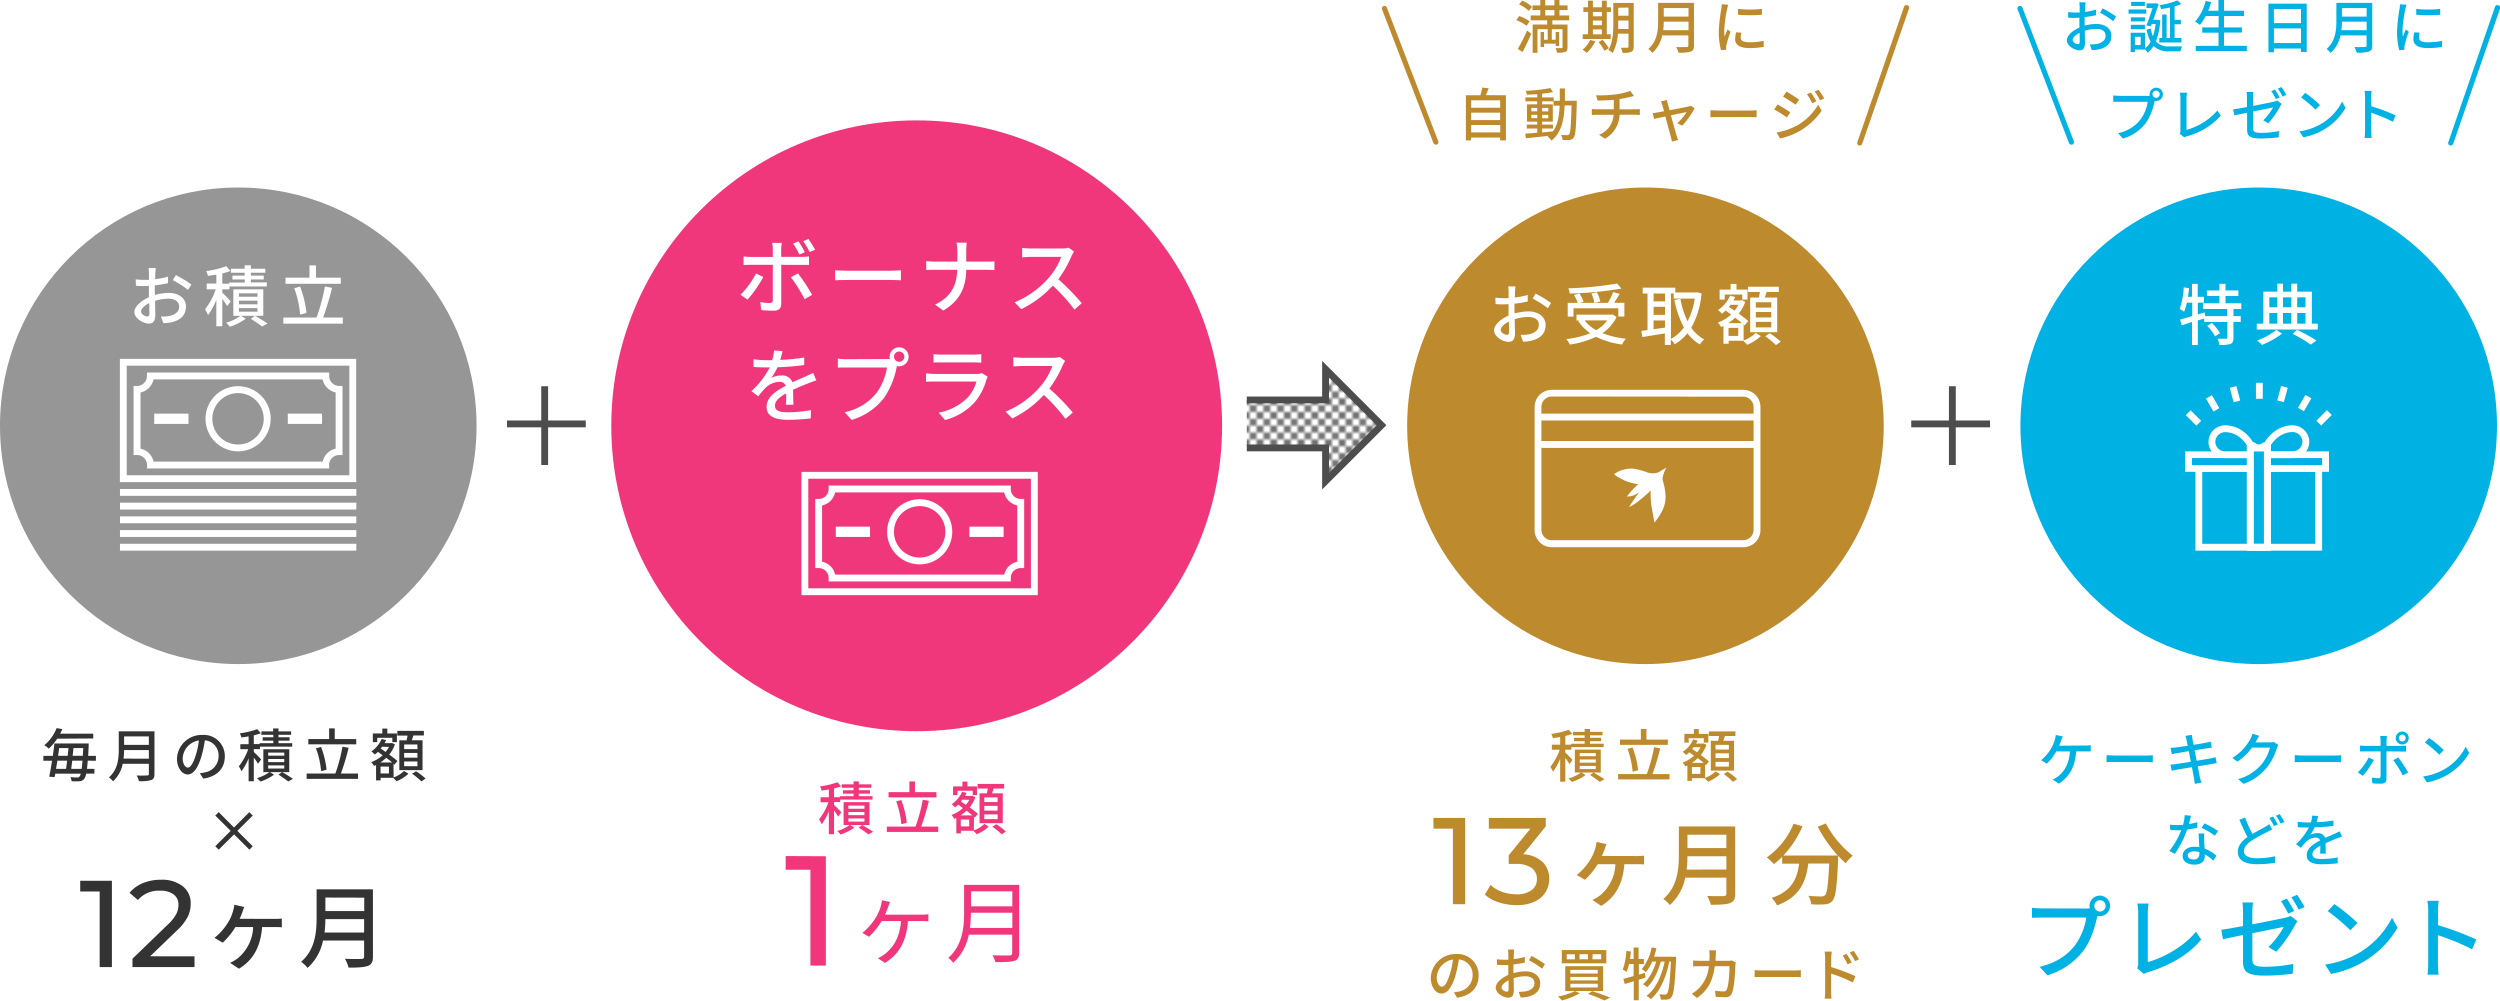
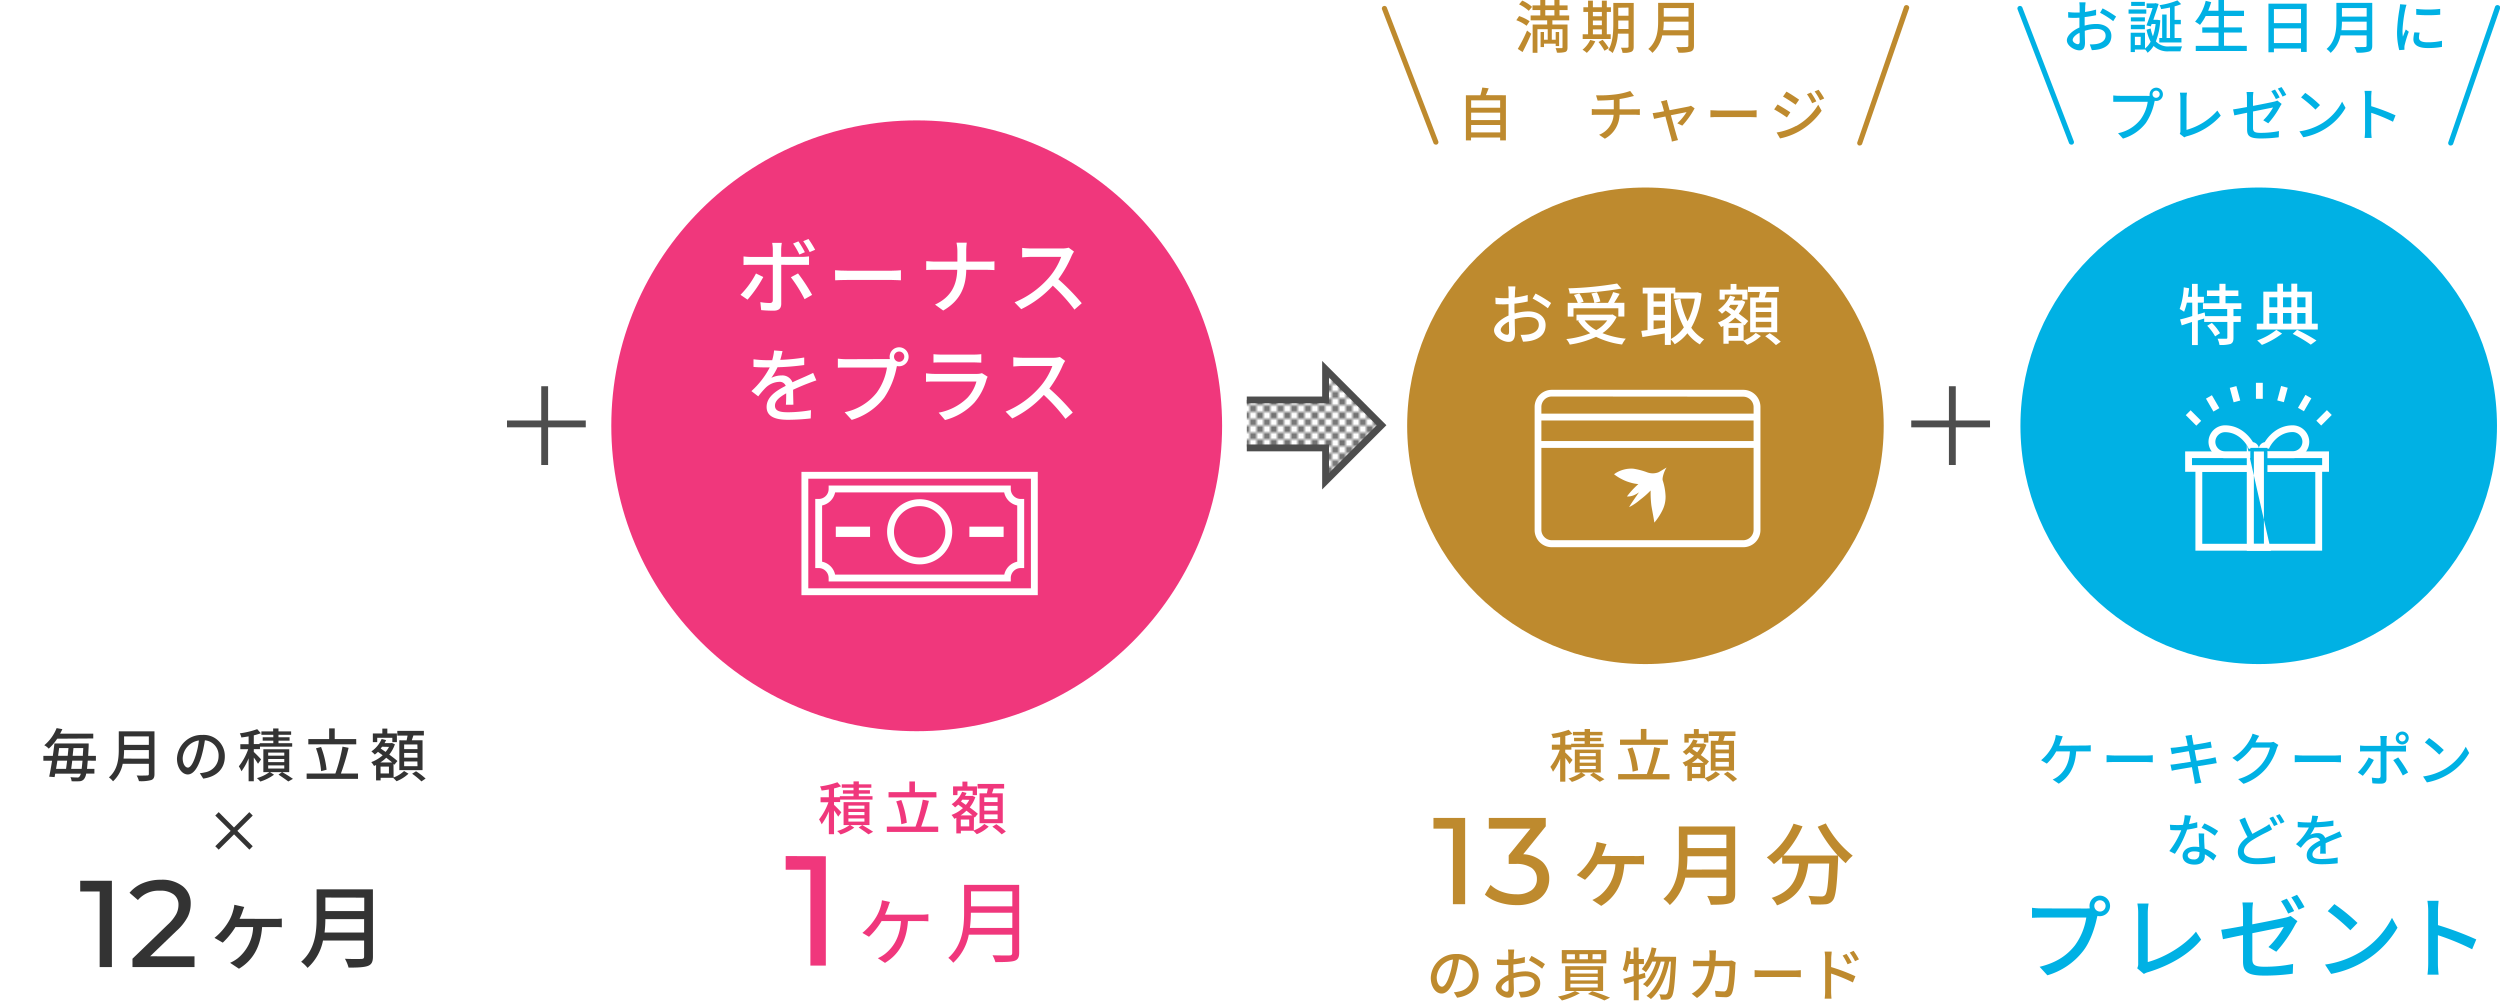
<svg xmlns="http://www.w3.org/2000/svg" viewBox="0 0 729.93 292.13">
  <defs>
    <style>.cls-1{fill:none;}.cls-2{fill:#fff;}.cls-3{fill:#4d4d4d;}.cls-4{fill:#00b1e4;}.cls-5{fill:#be8a2e;}.cls-6{fill:#969696;}.cls-7{fill:#f0377c;}.cls-8{fill:url(#新規パターンスウォッチ_3);}.cls-9{fill:#333;}</style>
    <pattern id="新規パターンスウォッチ_3" data-name="新規パターンスウォッチ 3" width="4" height="4" patternTransform="translate(-0.12 1.29)" patternUnits="userSpaceOnUse" viewBox="0 0 4 4">
      <rect class="cls-1" width="4" height="4" />
      <rect class="cls-2" width="4" height="4" />
      <rect class="cls-1" width="4" height="4" />
      <path class="cls-3" d="M1,0H0V1A1,1,0,0,0,1,0Z" />
      <path class="cls-3" d="M4,1V0H3A1,1,0,0,0,4,1Z" />
      <path class="cls-3" d="M0,3V4H1A1,1,0,0,0,0,3Z" />
      <path class="cls-3" d="M3,4H4V3A1,1,0,0,0,3,4Z" />
      <circle class="cls-3" cx="2" cy="2" r="1" />
    </pattern>
  </defs>
  <g id="レイヤー_2" data-name="レイヤー 2">
    <g id="パス">
      <circle class="cls-4" cx="659.48" cy="124.32" r="69.57" />
      <circle class="cls-5" cx="480.42" cy="124.32" r="69.57" />
-       <circle class="cls-6" cx="69.57" cy="124.32" r="69.57" />
      <circle class="cls-7" cx="267.65" cy="124.32" r="89.17" />
      <path class="cls-2" d="M45.29,86.12a15.11,15.11,0,0,1,4-.6c2.85,0,5,1.54,5,4,0,2.29-1.32,3.89-4.16,4.57a13.15,13.15,0,0,1-2.42.27L47,92.42a12.53,12.53,0,0,0,2.31-.14c1.61-.29,3-1.15,3-2.78,0-1.47-1.34-2.29-3.09-2.29a12.8,12.8,0,0,0-3.94.64c0,1.59.07,3.21.07,4,0,2-.75,2.63-1.88,2.63-1.67,0-4.23-1.52-4.23-3.38,0-1.63,2-3.32,4.23-4.32v-1.2c0-.68,0-1.4,0-2.12q-.7.06-1.26.06c-.86,0-1.77,0-2.53-.1l-.06-1.86a18.38,18.38,0,0,0,2.55.15l1.32,0c0-.88,0-1.58,0-1.93a12,12,0,0,0-.12-1.51h2.1c0,.37-.1,1-.12,1.47s0,1.09-.07,1.77a23,23,0,0,0,3.78-.74l0,1.91c-1.1.25-2.52.48-3.86.64,0,.78,0,1.53,0,2.21ZM43.62,91.5c0-.6,0-1.71-.06-3-1.4.68-2.37,1.65-2.37,2.43S42.32,92.4,43,92.4C43.38,92.4,43.62,92.14,43.62,91.5Zm7.73-11.18a35.08,35.08,0,0,1,4.54,2.75l-1,1.56a27.7,27.7,0,0,0-4.45-2.84Z" />
      <path class="cls-2" d="M66.33,89.37a23.05,23.05,0,0,0-1.42-2.1v8H63.16V87.56A20.2,20.2,0,0,1,60.75,92a9.87,9.87,0,0,0-.89-1.67A20.05,20.05,0,0,0,63,84.47H60.36V82.78h2.8v-2.6c-.84.15-1.67.27-2.45.37a5.79,5.79,0,0,0-.52-1.4,27.2,27.2,0,0,0,5.86-1.42l1.25,1.38a19.49,19.49,0,0,1-2.39.72v3h2v-.33h4.56V81.6H67.86V80.47h3.57v-.83h-4V78.47h4v-1h1.81v1h4.22v1.17H73.24v.83H77V81.6H73.24v.85H77.9v1.19H67v.83H64.91v1c.64.57,2.11,2.1,2.46,2.53ZM76.87,92.2H70.4l1.34.86a16.3,16.3,0,0,1-4.62,2.33A9.64,9.64,0,0,0,66,94.22a13.1,13.1,0,0,0,4.21-2H68.13V84.47h8.74Zm-1.69-6.56H69.76v1h5.42Zm0,2.15H69.76v1.07h5.42Zm0,2.18H69.76V91h5.42Zm-.74,2.23c1.29.74,2.78,1.65,3.68,2.26l-1.58.87c-.76-.58-2.12-1.51-3.3-2.25Z" />
      <path class="cls-2" d="M100.09,92.71v1.8H82.74v-1.8h9.69a57.78,57.78,0,0,0,2.45-9.07l2.06.39a79.8,79.8,0,0,1-2.6,8.68Zm-.59-9.85H83.36V81.07h7V77.48h1.89v3.59H99.5Zm-11.87,9a29.58,29.58,0,0,0-1.72-7.71l1.71-.47a30.3,30.3,0,0,1,1.86,7.7Z" />
      <path class="cls-2" d="M222.86,80.88a35.55,35.55,0,0,1-4.6,6.61l-2.06-1.41a25,25,0,0,0,4.53-6.23Zm5.24-3.56V88.71c0,1.29-.67,2-2.22,2a35.82,35.82,0,0,1-3.64-.17L222,88.21a16.48,16.48,0,0,0,2.73.26c.62,0,.89-.24.91-.88V77.32h-6.39c-.74,0-1.51,0-2.16.07V74.87a18,18,0,0,0,2.13.15h6.42V72.79a11.12,11.12,0,0,0-.19-1.87h2.82a13.2,13.2,0,0,0-.19,1.89V75h6a15.25,15.25,0,0,0,2.13-.15v2.49c-.69,0-1.51,0-2.1,0ZM233,79.83a50.46,50.46,0,0,1,4.11,6.27l-2.2,1.25a41.43,41.43,0,0,0-4-6.4Zm.4-5.51a23.93,23.93,0,0,0-1.84-3.21l1.56-.64A29.4,29.4,0,0,1,235,73.63Zm3-.72a23.78,23.78,0,0,0-1.89-3.18l1.53-.65A31.05,31.05,0,0,1,238,72.93Z" />
      <path class="cls-2" d="M243.81,78.9c.77.07,2.25.14,3.54.14h13c1.18,0,2.11-.1,2.69-.14v2.94c-.53,0-1.61-.1-2.66-.1h-13c-1.34,0-2.75.05-3.54.1Z" />
      <path class="cls-2" d="M288.05,76.38c.94,0,1.87,0,2.3-.09v2.56c-.43,0-1.48-.07-2.32-.07h-5.91c-.1,5-1.75,9-6.73,11.89L273,88.93c4.62-2.13,6.37-5.65,6.49-10.15H272.9c-1,0-1.87,0-2.47.07V76.26c.58,0,1.51.12,2.42.12h6.68V73.44a13,13,0,0,0-.26-2.59h3a17.83,17.83,0,0,0-.16,2.59v2.94Z" />
      <path class="cls-2" d="M313.58,73.46a8.2,8.2,0,0,0-.7,1.25A33.28,33.28,0,0,1,309,81.53a63.89,63.89,0,0,1,6.84,7l-2.13,1.87a51.5,51.5,0,0,0-6.32-7,30.58,30.58,0,0,1-9.22,6.87l-1.94-2a26.91,26.91,0,0,0,9.84-7A19.67,19.67,0,0,0,309.84,75h-8.79c-.93,0-2.22.12-2.61.14V72.38a23.47,23.47,0,0,0,2.61.17h8.89a7.06,7.06,0,0,0,2.08-.24Z" />
      <path class="cls-2" d="M229.46,118.17c.07-.82.09-2.16.09-3.33-2,1.13-3.28,2.2-3.28,3.59,0,1.63,1.53,1.94,3.93,1.94a40.23,40.23,0,0,0,6.58-.62l-.07,2.42a61.69,61.69,0,0,1-6.58.4c-3.55,0-6.3-.81-6.3-3.76s2.85-4.76,5.58-6.15a1.85,1.85,0,0,0-1.92-1.17,6,6,0,0,0-3.92,1.7,24.29,24.29,0,0,0-2.18,2.54l-2-1.54a24.5,24.5,0,0,0,5.36-6.92H224c-1,0-2.63,0-4-.14V104.9a34.31,34.31,0,0,0,4.07.27h1.39a14.61,14.61,0,0,0,.55-2.85l2.46.19c-.14.62-.33,1.53-.66,2.56a54.4,54.4,0,0,0,7-.69v2.2a73.2,73.2,0,0,1-7.8.65,18,18,0,0,1-1.8,3.09,6.85,6.85,0,0,1,3-.7,3.14,3.14,0,0,1,3.16,2c1.46-.69,2.68-1.2,3.8-1.7.79-.36,1.49-.67,2.25-1.05l.94,2.2c-.65.19-1.68.58-2.4.86-1.22.46-2.75,1.1-4.4,1.87,0,1.34.07,3.23.09,4.36Z" />
      <path class="cls-2" d="M258.83,104.83a7.32,7.32,0,0,0,1,0,2.8,2.8,0,0,1-.08-.64,2.77,2.77,0,1,1,2.76,2.75,2.59,2.59,0,0,1-.63-.07l-.11.45a24,24,0,0,1-3.6,8.79,18.63,18.63,0,0,1-9.5,6.49l-2.06-2.25a15.91,15.91,0,0,0,9.36-5.7,16.77,16.77,0,0,0,3-7.35H247.22c-1,0-2,0-2.59.07v-2.66a20.86,20.86,0,0,0,2.59.17Zm5.2-.69a1.5,1.5,0,0,0-3,0,1.5,1.5,0,0,0,3,0Z" />
      <path class="cls-2" d="M288.37,110a5.65,5.65,0,0,0-.35.81,17.24,17.24,0,0,1-3.52,6.73,17.69,17.69,0,0,1-8.58,5.1l-1.86-2.16a16.14,16.14,0,0,0,8.38-4.31,11.26,11.26,0,0,0,2.65-4.78H272.91c-.58,0-1.63,0-2.54.09V109c.93.1,1.84.17,2.54.17h12.26a4.73,4.73,0,0,0,1.53-.22Zm-15.82-6.59a20.09,20.09,0,0,0,2.27.12h9.34a20.8,20.8,0,0,0,2.35-.12v2.47c-.6,0-1.56-.07-2.37-.07h-9.32c-.74,0-1.6,0-2.27.07Z" />
      <path class="cls-2" d="M311,105.38a8.2,8.2,0,0,0-.7,1.25,33,33,0,0,1-3.92,6.82,63.9,63.9,0,0,1,6.84,7l-2.13,1.86a52.1,52.1,0,0,0-6.32-7,30.58,30.58,0,0,1-9.22,6.87l-1.94-2a26.8,26.8,0,0,0,9.84-7,19.57,19.57,0,0,0,3.81-6.32h-8.78c-.94,0-2.23.12-2.62.14v-2.7c.48.07,1.87.16,2.62.16h8.88a7.06,7.06,0,0,0,2.08-.24Z" />
      <path class="cls-2" d="M442.27,91.52a14.77,14.77,0,0,1,4-.6c2.86,0,5,1.53,5,4,0,2.29-1.33,3.88-4.16,4.56a12.59,12.59,0,0,1-2.43.28l-.7-2a13.42,13.42,0,0,0,2.31-.13c1.62-.29,3-1.15,3-2.78s-1.34-2.29-3.09-2.29a12.85,12.85,0,0,0-3.94.64c0,1.59.08,3.2.08,4,0,2-.76,2.62-1.89,2.62-1.66,0-4.23-1.51-4.23-3.38,0-1.63,2-3.32,4.23-4.31v-1.2c0-.68,0-1.4,0-2.12-.46,0-.89.06-1.26.06-.85,0-1.77,0-2.52-.1l-.06-1.86a20,20,0,0,0,2.54.15c.41,0,.86,0,1.32,0,0-.87,0-1.57,0-1.92a14.28,14.28,0,0,0-.11-1.52h2.09c0,.37-.09,1-.11,1.48s0,1.09-.08,1.77a24,24,0,0,0,3.79-.74l0,1.9a35.09,35.09,0,0,1-3.87.64c0,.78,0,1.54,0,2.22ZM440.6,96.9c0-.6,0-1.71-.06-3-1.39.68-2.37,1.65-2.37,2.43s1.13,1.41,1.79,1.41C440.37,97.79,440.6,97.54,440.6,96.9Zm7.73-11.19a35.24,35.24,0,0,1,4.55,2.76L451.93,90a29.32,29.32,0,0,0-4.45-2.83Z" />
      <path class="cls-2" d="M472,92.55a12,12,0,0,1-4.13,4.72,25.36,25.36,0,0,0,6.83,1.61,7.81,7.81,0,0,0-1.1,1.71A24.16,24.16,0,0,1,466,98.34a27.42,27.42,0,0,1-7.67,2.27A5.74,5.74,0,0,0,457.31,99a26.56,26.56,0,0,0,7-1.71,13.07,13.07,0,0,1-3.53-3.58l.35-.15h-.84V91.87h10.2l.33-.06Zm-12.59-.12h-1.68v-4h2.93a12.78,12.78,0,0,0-1.11-2.31l1.57-.45a10.42,10.42,0,0,1,1.25,2.43l-1.05.33h4.19a10.74,10.74,0,0,0-.87-2.74l1.61-.35a10.7,10.7,0,0,1,1,2.68l-1.63.41h3.87A21.16,21.16,0,0,0,471,85.28l1.89.51c-.51.87-1.07,1.84-1.62,2.62h3v4h-1.76V90H459.42Zm14-8.18a103.7,103.7,0,0,1-15.11,1.46,5.22,5.22,0,0,0-.39-1.53,100.56,100.56,0,0,0,14.24-1.4Zm-10.76,9.29a10.53,10.53,0,0,0,3.4,2.85,9.67,9.67,0,0,0,3.22-2.85Z" />
      <path class="cls-2" d="M496.8,85.69a24.45,24.45,0,0,1-3,10,10.82,10.82,0,0,0,3.76,3.4,7.17,7.17,0,0,0-1.24,1.47,12.1,12.1,0,0,1-3.65-3.26,13.2,13.2,0,0,1-3.71,3.22,6.75,6.75,0,0,0-1.13-1.39v1.59h-1.74V97.35l-6.55,1.06-.33-1.8c.54-.06,1.14-.16,1.82-.23V85.71h-1.41V84h9.52v1.4h6.15l.31-.06Zm-14,0V88h3.33V85.71Zm0,6.24h3.33V89.58h-3.33Zm3.33,3.73v-2.1h-3.33v2.56Zm1.74,3.3a11.15,11.15,0,0,0,3.77-3.38,27.79,27.79,0,0,1-2.76-8l1.75-.34a24.74,24.74,0,0,0,2.1,6.56,21.65,21.65,0,0,0,2.1-6.62h-6.16v-1.5h-.8Z" />
      <path class="cls-2" d="M509.09,99.41a10.46,10.46,0,0,0,3.54-2.2l1.5.91a13.34,13.34,0,0,1-4,2.55c-.3-.33-.82-.86-1.19-1.19h-4.22v.88h-1.53V95.17l-.7.31a6.45,6.45,0,0,0-.93-1.3,11.69,11.69,0,0,0,3.86-2.35c-.54-.41-1.08-.8-1.59-1.15a13,13,0,0,1-1.07.92,8.55,8.55,0,0,0-1.16-1.07,9.73,9.73,0,0,0,3.53-4.2l1.5.39a10,10,0,0,1-.53,1h2.2l.27-.08,1,.47a11.69,11.69,0,0,1-1.9,3.46c1.08.79,2.09,1.57,2.76,2.17L509.37,95l-.28-.26Zm-5.53-11.93h-1.48V84.55h3.21V82.91H507v1.64h3.22v2.93h-1.53V86h-5.11Zm5.05,6.86c-.57-.49-1.26-1-2-1.6a12.42,12.42,0,0,1-2,1.6Zm-1.09,1.39h-2.84v2.35h2.84ZM505.25,89c-.16.22-.31.41-.47.61.53.35,1.09.71,1.65,1.1A8.36,8.36,0,0,0,507.54,89Zm8.27-2.13c.12-.51.24-1.09.33-1.62h-3.49V83.71h9v1.55h-3.55c-.18.55-.37,1.11-.55,1.62h3.63V97H511V86.88Zm3.64,1.38h-4.51v1.57h4.51Zm0,2.85h-4.51V92.7h4.51Zm0,2.88h-4.51V95.6h4.51Zm-.45,3.32a23.51,23.51,0,0,1,3.22,2.46l-1.4,1a25.66,25.66,0,0,0-3.14-2.59Z" />
      <rect class="cls-3" x="148.03" y="122.77" width="23" height="2" />
      <rect class="cls-3" x="158.03" y="112.77" width="2" height="23" />
      <rect class="cls-3" x="558.03" y="122.77" width="23" height="2" />
      <rect class="cls-3" x="569.03" y="112.77" width="2" height="23" />
      <polyline class="cls-8" points="364.03 130.77 387.03 130.77 387.03 140.5 403.38 124.15 387.03 107.79 387.03 116.77 364.03 116.77" />
      <polygon class="cls-3" points="386.03 142.91 386.03 131.77 364.03 131.77 364.03 129.77 388.03 129.77 388.03 138.08 401.96 124.15 388.03 110.21 388.03 117.77 364.03 117.77 364.03 115.77 386.03 115.77 386.03 105.38 404.79 124.15 386.03 142.91" />
      <path class="cls-2" d="M509,159.77H453.07a5,5,0,0,1-5-5V118.82a5,5,0,0,1,5-5H509a5,5,0,0,1,5,5v35.91A5,5,0,0,1,509,159.77Zm-55.91-44a3.06,3.06,0,0,0-3.05,3v35.91a3.06,3.06,0,0,0,3.05,3.05H509a3.06,3.06,0,0,0,3-3.05V118.82a3.06,3.06,0,0,0-3-3Z" />
      <rect class="cls-2" x="449.03" y="120.77" width="64" height="2" />
      <rect class="cls-2" x="449.03" y="128.77" width="64" height="2" />
      <path class="cls-2" d="M485.48,140.3c-.26-.67.44-2.88,1.13-3.79-.85.45-1.79,1.1-2.43,1.4a4.64,4.64,0,0,1-3.24,0,20.49,20.49,0,0,0-4.08-1.07,8.75,8.75,0,0,0-3.85.63,7.52,7.52,0,0,0-1.75,1,12.84,12.84,0,0,0,2.26,1.43,11.92,11.92,0,0,0,2.53,1,10.62,10.62,0,0,0,2.31.44,24,24,0,0,0-3.34,3.61,4.43,4.43,0,0,0,1.8-.27,6.8,6.8,0,0,0,1.71-.94c-.52.82-2.33,3.27-2.87,4.33a15.39,15.39,0,0,0,3.2-2.15,25.69,25.69,0,0,0,3.08-2.71,31.76,31.76,0,0,0,.2,4.27c.17,1.15.7,3.77.88,5.11a17.21,17.21,0,0,0,2.46-3.81,8.74,8.74,0,0,0,.82-3.82A17.16,17.16,0,0,0,485.48,140.3Z" />
      <path class="cls-2" d="M652.11,90.22V92.3h2.12V94h-2.12v4.62c0,1-.21,1.5-.87,1.81a10.58,10.58,0,0,1-3.21.29,7.4,7.4,0,0,0-.56-1.81c1.09,0,2.14,0,2.45,0s.4-.08.4-.35V94h-6.76v-1l-1.86.58v7.17H640V94L637,95l-.47-1.73c1-.23,2.2-.56,3.54-1V88.37h-1.57a17.37,17.37,0,0,1-.8,2.66,13.19,13.19,0,0,0-1.3-.81,22.41,22.41,0,0,0,1.2-6.33l1.56.27c-.1.83-.2,1.69-.35,2.5H640V82.88h1.67v3.78h1.81v1.71H641.7v3.44l2-.6.15,1.09h6.43V90.22H643.2V88.55H648V86.43h-3.63V84.8H648V82.86h1.79V84.8h3.75v1.63h-3.75v2.12h4.62v1.67Zm-6.31,4.06a13.85,13.85,0,0,1,2.39,3l-1.44.93a14.48,14.48,0,0,0-2.31-3.09Z" />
      <path class="cls-2" d="M676.72,94.51v1.71H658.91V94.51h1.92V85.15h4.08V82.82h1.67v2.33H669V82.82h1.73v2.33H675v9.36ZM666.31,97.4a24.92,24.92,0,0,1-5.9,3.31,11.48,11.48,0,0,0-1.38-1.3,19.6,19.6,0,0,0,5.59-3.09Zm-3.73-10.58v2.89h2.33V86.82Zm0,7.69h2.33V91.38h-2.33Zm4-7.69v2.89H669V86.82ZM669,91.38h-2.43v3.13H669Zm1.67,4.92a47.18,47.18,0,0,1,5.67,3.12l-1.65,1.21a40.37,40.37,0,0,0-5.28-3.15Zm.06-9.48v2.89h2.41V86.82Zm0,7.69h2.41V91.38h-2.41Z" />
      <rect class="cls-4" x="642.03" y="136.77" width="35" height="23" />
      <path class="cls-2" d="M678,160.77H641v-25h37Zm-35-2h33v-21H643Z" />
      <rect class="cls-4" x="639.03" y="132.77" width="40" height="4" />
      <path class="cls-2" d="M680,137.75h-42V131.8h42Zm-40-1.95h38v-2.05H640Z" />
      <path class="cls-4" d="M656.73,132.77h-7.12a3.8,3.8,0,0,1-3.79-3.79h0a3.86,3.86,0,0,1,3.79-3.8c5.17,0,7.59,4.85,7.59,4.85C659.29,130,658.82,132.77,656.73,132.77Z" />
      <path class="cls-2" d="M656.73,133.77h-7.12a4.8,4.8,0,0,1-4.79-4.79,4.86,4.86,0,0,1,4.79-4.8c4.75,0,7.38,3.57,8.2,4.91a2.09,2.09,0,0,1,1.74,2.08A2.72,2.72,0,0,1,656.73,133.77Zm-7.12-7.59a2.87,2.87,0,0,0-2.79,2.8,2.79,2.79,0,0,0,2.79,2.79h7.12c.61,0,.82-.41.82-.6,0,0,0-.14-.35-.14h-.62l-.28-.56C656.21,130.3,654.08,126.18,649.61,126.18Z" />
      <path class="cls-4" d="M662.33,132.77h7.11a3.81,3.81,0,0,0,3.8-3.79h0a3.86,3.86,0,0,0-3.8-3.8c-5.17,0-7.58,4.85-7.58,4.85C659.77,130,660.24,132.77,662.33,132.77Z" />
      <path class="cls-2" d="M669.44,133.77h-7.11a2.72,2.72,0,0,1-2.83-2.6,2.08,2.08,0,0,1,.64-1.52,2.26,2.26,0,0,1,1.1-.56c.82-1.34,3.45-4.91,8.2-4.91a4.87,4.87,0,0,1,4.8,4.8A4.8,4.8,0,0,1,669.44,133.77ZM661.86,131c-.36,0-.36.1-.36.14,0,.19.21.6.83.6h7.11a2.8,2.8,0,0,0,2.8-2.79,2.88,2.88,0,0,0-2.8-2.8c-4.5,0-6.67,4.25-6.69,4.29l-.28.56Z" />
      <rect class="cls-4" x="657.03" y="130.77" width="5" height="29" />
-       <path class="cls-2" d="M663.06,160.81H656V129.74h7.07Zm-5-2.07H661V131.81h-2.93Z" />
+       <path class="cls-2" d="M663.06,160.81H656V129.74Zm-5-2.07H661V131.81h-2.93Z" />
      <line class="cls-5" x1="659.67" y1="111.77" x2="659.67" y2="116.44" />
      <rect class="cls-2" x="658.67" y="111.77" width="2" height="4.67" />
      <line class="cls-5" x1="651.98" y1="112.96" x2="653.11" y2="117.17" />
      <rect class="cls-2" x="651.55" y="112.89" width="2" height="4.36" transform="translate(-7.55 172.72) rotate(-14.99)" />
      <line class="cls-5" x1="644.93" y1="115.84" x2="647.11" y2="119.62" />
      <rect class="cls-2" x="645.02" y="115.55" width="2" height="4.36" transform="translate(27.7 338.83) rotate(-30)" />
      <line class="cls-5" x1="638.86" y1="120.45" x2="641.94" y2="123.53" />
      <rect class="cls-2" x="639.4" y="119.81" width="2" height="4.36" transform="translate(101.34 488.61) rotate(-45)" />
      <line class="cls-5" x1="666.98" y1="112.96" x2="665.85" y2="117.17" />
      <rect class="cls-2" x="664.24" y="114.07" width="4.36" height="2" transform="translate(382.79 728.99) rotate(-75)" />
      <line class="cls-5" x1="674.03" y1="115.84" x2="671.86" y2="119.62" />
      <rect class="cls-2" x="670.77" y="116.73" width="4.36" height="2" transform="translate(234.56 641.69) rotate(-60.01)" />
-       <line class="cls-5" x1="680.1" y1="120.45" x2="677.02" y2="123.53" />
      <rect class="cls-2" x="676.38" y="120.99" width="4.36" height="2" transform="translate(112.48 515.55) rotate(-45)" />
      <path class="cls-2" d="M104,140.77H35v-36h69Zm-67-2h65v-32H37Z" />
      <path class="cls-2" d="M96.12,136.77H42.94v-1A2.92,2.92,0,0,0,40,132.86H39V112.68h1a2.91,2.91,0,0,0,2.91-2.91v-1H96.12v1A2.91,2.91,0,0,0,99,112.68h1v20.18H99a2.91,2.91,0,0,0-2.91,2.91Zm-51.29-2H94.22A4.92,4.92,0,0,1,98,131V114.58a4.93,4.93,0,0,1-3.81-3.81H44.83a4.92,4.92,0,0,1-3.8,3.81V131A4.91,4.91,0,0,1,44.83,134.77Z" />
      <path class="cls-2" d="M69.53,131.78a9.51,9.51,0,1,1,9.5-9.51A9.53,9.53,0,0,1,69.53,131.78Zm0-17A7.5,7.5,0,1,0,77,122.27,7.5,7.5,0,0,0,69.53,114.78Z" />
      <rect class="cls-2" x="45.03" y="120.77" width="10" height="3" />
      <rect class="cls-2" x="84.03" y="120.77" width="10" height="3" />
      <path class="cls-2" d="M303,173.77H234v-36h69Zm-67-2h65v-32H236Z" />
      <path class="cls-2" d="M295.12,169.77H241.94v-1a2.92,2.92,0,0,0-2.91-2.91h-1V145.68h1a2.91,2.91,0,0,0,2.91-2.91v-1h53.18v1a2.91,2.91,0,0,0,2.91,2.91h1v20.18h-1a2.91,2.91,0,0,0-2.91,2.91Zm-51.29-2h49.39A4.92,4.92,0,0,1,297,164V147.58a4.93,4.93,0,0,1-3.81-3.81H243.83a4.92,4.92,0,0,1-3.8,3.81V164A4.91,4.91,0,0,1,243.83,167.77Z" />
      <path class="cls-2" d="M268.53,164.78a9.51,9.51,0,1,1,9.5-9.51A9.53,9.53,0,0,1,268.53,164.78Zm0-17a7.5,7.5,0,1,0,7.49,7.49A7.5,7.5,0,0,0,268.53,147.78Z" />
      <rect class="cls-2" x="244.03" y="153.77" width="10" height="3" />
      <rect class="cls-2" x="283.03" y="153.77" width="10" height="3" />
      <rect class="cls-2" x="35.03" y="142.77" width="69" height="2" />
      <rect class="cls-2" x="35.03" y="146.77" width="69" height="2" />
      <rect class="cls-2" x="35.03" y="150.77" width="69" height="2" />
      <rect class="cls-2" x="35.03" y="154.77" width="69" height="2" />
      <rect class="cls-2" x="35.03" y="158.77" width="69" height="2" />
      <path class="cls-9" d="M25.62,222.09c-.07.95-.16,1.74-.22,2.4h2.16v1.38h-2.4a3.43,3.43,0,0,1-.57,1.52,1.74,1.74,0,0,1-1.34.71,18.61,18.61,0,0,1-2.34,0,3.43,3.43,0,0,0-.35-1.19c.89.08,1.65.1,2,.1a.68.68,0,0,0,.65-.27,2,2,0,0,0,.37-.85H16.12c-.06.35-.11.68-.18,1l-1.58-.12c.27-1.24.57-2.92.84-4.65H12.66v-1.42h2.76c.18-1.26.35-2.52.47-3.62h10s0,.52,0,.72c-.05,1.07-.1,2-.15,2.9H28v1.42Zm-8.92-6.41a14.91,14.91,0,0,1-2.47,2.91,4.8,4.8,0,0,0-1.3-1,12.39,12.39,0,0,0,3.6-5l1.68.3c-.2.44-.42.88-.67,1.33h9.69v1.39Zm.05,6.41c-.12.82-.26,1.64-.39,2.4h2.92c.1-.72.22-1.55.32-2.4Zm.52-3.67c-.1.73-.21,1.5-.31,2.25h2.81c.08-.77.15-1.52.22-2.25Zm6.57,6.07c.08-.64.16-1.43.25-2.4h-3c-.1.85-.21,1.69-.31,2.4Zm.35-3.82c0-.67.08-1.42.12-2.25H21.45q-.11,1.1-.24,2.25Z" />
      <path class="cls-9" d="M45.1,226c0,1-.27,1.5-.94,1.75a10.94,10.94,0,0,1-3.59.32,7,7,0,0,0-.67-1.65c1.31.07,2.65,0,3.05,0s.51-.14.51-.49V223H35.83A9.34,9.34,0,0,1,33,228.12a6,6,0,0,0-1.2-1.15c2.62-2.25,2.88-5.54,2.88-8.18v-5.27H45.1Zm-1.64-4.48V219H36.23a22.24,22.24,0,0,1-.15,2.49ZM36.23,215v2.49h7.23V215Z" />
      <path class="cls-9" d="M58.34,225.75a9.33,9.33,0,0,0,1.48-.24,4.77,4.77,0,0,0,4-4.72,4.4,4.4,0,0,0-4-4.64,36.26,36.26,0,0,1-1,4.68c-1,3.39-2.38,5.29-4,5.29s-3.15-1.87-3.15-4.64a7.22,7.22,0,0,1,7.44-6.9,6.15,6.15,0,0,1,6.53,6.28c0,3.48-2.23,5.9-6.3,6.47Zm-1.17-5.28a22.4,22.4,0,0,0,.9-4.28,5.57,5.57,0,0,0-4.73,5.14c0,1.91.85,2.79,1.52,2.79S56.39,223,57.17,220.47Z" />
      <path class="cls-9" d="M75.33,223a18.94,18.94,0,0,0-1.23-1.82v6.93H72.59V221.4a17,17,0,0,1-2.09,3.79,8.28,8.28,0,0,0-.77-1.44,17.26,17.26,0,0,0,2.74-5h-2.3v-1.47h2.42V215c-.72.14-1.45.24-2.12.32a5.23,5.23,0,0,0-.45-1.21,23.43,23.43,0,0,0,5.07-1.22l1.08,1.19a17.1,17.1,0,0,1-2.07.62v2.55h1.7V217h4v-.74h-3.1v-1h3.1v-.72H76.32v-1h3.43v-.85h1.56v.85H85v1H81.31v.72h3.24v1H81.31V217h4v1H75.9v.73H74.1v.82c.55.49,1.83,1.81,2.13,2.18Zm9.12,2.45h-5.6l1.16.74a13.8,13.8,0,0,1-4,2,7.24,7.24,0,0,0-1-1,11.48,11.48,0,0,0,3.65-1.75H76.89v-6.68h7.56ZM83,219.73H78.3v.91H83Zm0,1.87H78.3v.92H83Zm0,1.88H78.3v.92H83Zm-.64,1.93c1.11.64,2.4,1.43,3.17,2l-1.36.76c-.65-.51-1.83-1.31-2.85-2Z" />
      <path class="cls-9" d="M104.53,225.85v1.56h-15v-1.56h8.39A48.92,48.92,0,0,0,100,218l1.78.34a65.4,65.4,0,0,1-2.25,7.51Zm-.51-8.52h-14v-1.54h6.08v-3.11h1.63v3.11H104Zm-10.26,7.83a25.7,25.7,0,0,0-1.5-6.67l1.48-.4a25.71,25.71,0,0,1,1.61,6.65Z" />
      <path class="cls-9" d="M114.92,227a8.89,8.89,0,0,0,3.06-1.89l1.29.79a11.38,11.38,0,0,1-3.49,2.2,14.08,14.08,0,0,0-1-1h-3.65v.76h-1.33v-4.49l-.6.27a5.5,5.5,0,0,0-.81-1.12,10.33,10.33,0,0,0,3.34-2c-.47-.35-.94-.69-1.37-1a8.47,8.47,0,0,1-.93.79,8.08,8.08,0,0,0-1-.92,8.39,8.39,0,0,0,3-3.63l1.3.33a8.28,8.28,0,0,1-.46.89h1.9l.24-.06.89.4a10,10,0,0,1-1.65,3c.94.69,1.82,1.36,2.39,1.88l-.91,1.08-.24-.22Zm-4.78-10.31h-1.28v-2.54h2.77v-1.41h1.46v1.41h2.79v2.54h-1.33v-1.28h-4.41Zm4.36,5.93c-.48-.42-1.09-.89-1.73-1.38a10.48,10.48,0,0,1-1.73,1.38Zm-.94,1.21h-2.45v2h2.45Zm-2-5.81-.41.52,1.43,1a7.43,7.43,0,0,0,1-1.47Zm7.15-1.85c.1-.44.21-.94.29-1.4h-3V213.4h7.76v1.34H120.7c-.15.47-.32,1-.47,1.4h3.14v8.72h-6.78v-8.72Zm3.15,1.19H118v1.36h3.9Zm0,2.47H118v1.38h3.9Zm0,2.49H118v1.39h3.9Zm-.39,2.87a19.54,19.54,0,0,1,2.79,2.13l-1.21.83a22.45,22.45,0,0,0-2.72-2.24Z" />
      <path class="cls-9" d="M72.81,248.08l-4.47-4.47-4.49,4.47-1-1,4.49-4.49-4.49-4.47,1-1,4.47,4.49,4.47-4.49,1,1-4.49,4.47,4.49,4.49Z" />
      <path class="cls-9" d="M32.67,257.16v25.2H29.1V260.29H23.42v-3.13Z" />
      <path class="cls-9" d="M56.79,279.23v3.13H38.68v-2.44L48.94,270a12.11,12.11,0,0,0,2.52-3.12,5.94,5.94,0,0,0,.65-2.64,3.69,3.69,0,0,0-1.39-3.08,6.28,6.28,0,0,0-4-1.1,7.91,7.91,0,0,0-6.45,2.73l-2.45-2.12a10,10,0,0,1,3.87-2.81,13.71,13.71,0,0,1,5.35-1,9.74,9.74,0,0,1,6.3,1.89,6.24,6.24,0,0,1,2.34,5.13,8.65,8.65,0,0,1-.87,3.81,15,15,0,0,1-3.27,4.1l-7.71,7.42Z" />
      <path class="cls-9" d="M80.09,268.29a16.65,16.65,0,0,0,2.19-.1v2.56c-.74-.08-1.66-.08-2.19-.08H76.53c-.45,5.86-2.69,9.71-6.76,12.17l-2.59-1.72a11.13,11.13,0,0,0,2.19-1.29,12.3,12.3,0,0,0,4.54-9.16H68.74a22.39,22.39,0,0,1-3.7,4.56l-2.42-1.4a17.21,17.21,0,0,0,4-4.56,12,12,0,0,0,1.45-3.38,9.9,9.9,0,0,0,.35-1.72l2.9.64a12.94,12.94,0,0,0-.53,1.45c-.21.58-.5,1.32-.84,2Z" />
      <path class="cls-9" d="M108.89,279.27c0,1.59-.42,2.35-1.47,2.75s-2.91.5-5.65.5a10.56,10.56,0,0,0-1.06-2.59c2.06.11,4.17.08,4.81.05s.79-.21.79-.76V274.6h-12a14.47,14.47,0,0,1-4.51,8,9.42,9.42,0,0,0-1.88-1.79c4.12-3.54,4.52-8.71,4.52-12.86v-8.28h16.44Zm-2.58-7v-3.9H95a34,34,0,0,1-.24,3.9ZM95,262.06V266h11.35v-3.91Z" />
      <path class="cls-5" d="M458.25,223.11a16.92,16.92,0,0,0-1.22-1.82v6.93h-1.51v-6.67a17.23,17.23,0,0,1-2.09,3.79,8.28,8.28,0,0,0-.77-1.44,17.26,17.26,0,0,0,2.74-5h-2.3v-1.47h2.42v-2.25c-.73.14-1.45.24-2.12.32a5.23,5.23,0,0,0-.45-1.21,23.58,23.58,0,0,0,5.07-1.22l1.07,1.19a16.91,16.91,0,0,1-2.06.62v2.55h1.7v-.28h3.94v-.74h-3.09v-1h3.09v-.72h-3.42v-1h3.42v-.85h1.57v.85h3.64v1h-3.64v.72h3.24v1h-3.24v.74h4v1h-9.44v.73H457v.82c.55.49,1.83,1.81,2.13,2.18Zm9.13,2.45h-5.6l1.16.74a13.93,13.93,0,0,1-4,2,7.24,7.24,0,0,0-1-1,11.48,11.48,0,0,0,3.65-1.75h-1.78v-6.68h7.56Zm-1.46-5.68h-4.69v.91h4.69Zm0,1.87h-4.69v.92h4.69Zm0,1.88h-4.69v.92h4.69Zm-.64,1.93c1.11.64,2.4,1.43,3.17,1.95l-1.36.76c-.65-.51-1.83-1.31-2.85-2Z" />
      <path class="cls-5" d="M487.45,226v1.56h-15V226h8.38a48.92,48.92,0,0,0,2.12-7.85l1.78.34a67.46,67.46,0,0,1-2.25,7.51Zm-.5-8.52H473v-1.54h6.08v-3.11h1.63v3.11H487Zm-10.27,7.83a25.66,25.66,0,0,0-1.49-6.67l1.48-.4a26.13,26.13,0,0,1,1.61,6.65Z" />
      <path class="cls-5" d="M497.85,227.12a8.89,8.89,0,0,0,3.06-1.89l1.29.79a11.38,11.38,0,0,1-3.49,2.2,14.29,14.29,0,0,0-1-1H494V228h-1.33v-4.49c-.2.09-.4.19-.6.27a5.86,5.86,0,0,0-.81-1.13,10.13,10.13,0,0,0,3.34-2c-.47-.35-.94-.69-1.37-1a9.51,9.51,0,0,1-.93.79,7.53,7.53,0,0,0-1-.92,8.34,8.34,0,0,0,3.06-3.63l1.29.33a6.74,6.74,0,0,1-.45.89h1.9l.24-.06.89.4a10,10,0,0,1-1.65,3c.94.69,1.81,1.36,2.39,1.88l-.91,1.08-.24-.22Zm-4.79-10.31h-1.27v-2.54h2.77v-1.41H496v1.41h2.79v2.54h-1.33v-1.28h-4.42Zm4.37,5.93c-.48-.42-1.09-.89-1.73-1.38a10.48,10.48,0,0,1-1.73,1.38Zm-.94,1.21H494v2h2.45Zm-2-5.81-.41.52,1.43,1a7.43,7.43,0,0,0,1-1.47Zm7.15-1.85c.1-.44.2-.94.29-1.4h-3v-1.34h7.77v1.34h-3.08c-.15.47-.32,1-.47,1.4h3.14V225h-6.78v-8.72Zm3.14,1.19h-3.89v1.36h3.89Zm0,2.47h-3.89v1.38h3.89Zm0,2.49h-3.89v1.39h3.89Zm-.38,2.87a19.54,19.54,0,0,1,2.79,2.13l-1.21.83A22.45,22.45,0,0,0,503.3,226Z" />
      <path class="cls-5" d="M427.78,238.81V264h-3.57V241.94h-5.68v-3.13Z" />
      <path class="cls-5" d="M450.39,251.68a6.67,6.67,0,0,1,1.94,4.92,7.24,7.24,0,0,1-1.08,3.9,7.35,7.35,0,0,1-3.22,2.77,12,12,0,0,1-5.24,1,16.56,16.56,0,0,1-5.18-.81,11,11,0,0,1-4.07-2.25l1.66-2.84a9.47,9.47,0,0,0,3.31,2,12.38,12.38,0,0,0,4.28.74,7.15,7.15,0,0,0,4.38-1.19,3.88,3.88,0,0,0,1.56-3.28,3.82,3.82,0,0,0-1.55-3.24,7.87,7.87,0,0,0-4.68-1.15h-2v-2.52l6.33-7.78H434.69v-3.13h16.63v2.45l-6.58,8.14A9,9,0,0,1,450.39,251.68Z" />
      <path class="cls-5" d="M477.83,249.94a16.65,16.65,0,0,0,2.19-.1v2.56c-.74-.08-1.66-.08-2.19-.08h-3.56c-.45,5.86-2.7,9.71-6.76,12.17l-2.59-1.72a11.13,11.13,0,0,0,2.19-1.29,12.3,12.3,0,0,0,4.54-9.16h-5.17a22.39,22.39,0,0,1-3.7,4.56l-2.42-1.4a17.21,17.21,0,0,0,4-4.56,12,12,0,0,0,1.45-3.38,9.9,9.9,0,0,0,.35-1.72l2.9.64a12.94,12.94,0,0,0-.53,1.45c-.21.58-.5,1.32-.84,2Z" />
      <path class="cls-5" d="M506.63,260.92c0,1.59-.42,2.35-1.48,2.75s-2.9.5-5.65.5a10.15,10.15,0,0,0-1.05-2.59c2.06.11,4.17.08,4.8.05s.8-.21.8-.76v-4.62h-12a14.53,14.53,0,0,1-4.51,8,9.42,9.42,0,0,0-1.88-1.79c4.12-3.54,4.52-8.71,4.52-12.86v-8.29h16.44Zm-2.58-7.05V250H492.69a33.84,33.84,0,0,1-.23,3.9Zm-11.36-10.16v3.91h11.36v-3.91Z" />
      <path class="cls-5" d="M533.09,240.41a29.36,29.36,0,0,0,7.86,9.43,13.39,13.39,0,0,0-2.06,2.19,24.8,24.8,0,0,1-2.21-2.17c0,.24,0,.79,0,1-.34,8-.71,11.06-1.61,12.09a2.82,2.82,0,0,1-2.16,1.08,29.06,29.06,0,0,1-4.1,0,5.52,5.52,0,0,0-.82-2.48c1.62.16,3.12.19,3.73.19a1.41,1.41,0,0,0,1.13-.37c.61-.64.95-3.12,1.22-9.24h-6.1c-.66,5.12-2.35,9.74-9.14,12.22a7.75,7.75,0,0,0-1.55-2.19c6.07-2,7.47-5.86,8-10h-4.93v-2a22.56,22.56,0,0,1-2.41,2.13,18.48,18.48,0,0,0-2.08-1.95,22.36,22.36,0,0,0,7.81-9.85l2.62.77a30,30,0,0,1-5.6,8.53h15.89a40.66,40.66,0,0,1-5.86-8.4Z" />
      <path class="cls-5" d="M424.49,289.72a9.5,9.5,0,0,0,1.47-.23,4.79,4.79,0,0,0,4-4.72,4.41,4.41,0,0,0-4-4.64,39.81,39.81,0,0,1-1,4.67c-1,3.39-2.39,5.29-4.05,5.29s-3.16-1.86-3.16-4.63a7.23,7.23,0,0,1,7.44-6.91,6.17,6.17,0,0,1,6.54,6.28c0,3.48-2.24,5.9-6.3,6.47Zm-1.18-5.27a23.3,23.3,0,0,0,.91-4.29,5.58,5.58,0,0,0-4.74,5.14c0,1.92.86,2.79,1.53,2.79S422.54,287,423.31,284.45Z" />
      <path class="cls-5" d="M441.91,284.13a12.92,12.92,0,0,1,3.46-.52c2.47,0,4.33,1.32,4.33,3.46,0,2-1.14,3.36-3.59,3.95a12.2,12.2,0,0,1-2.1.23l-.61-1.68a10.86,10.86,0,0,0,2-.12c1.4-.25,2.62-1,2.62-2.4s-1.16-2-2.67-2a11.27,11.27,0,0,0-3.41.55c0,1.38.07,2.78.07,3.43,0,1.76-.66,2.27-1.63,2.27-1.45,0-3.66-1.31-3.66-2.92,0-1.42,1.69-2.88,3.66-3.73v-1.05c0-.58,0-1.21,0-1.83-.41,0-.78,0-1.1,0a21.76,21.76,0,0,1-2.18-.08l-.05-1.61a17.81,17.81,0,0,0,2.2.13l1.14,0c0-.76,0-1.36,0-1.67a10.88,10.88,0,0,0-.1-1.31h1.81c0,.32-.08.88-.1,1.28s0,.94-.07,1.53a20.74,20.74,0,0,0,3.28-.64l0,1.65a31,31,0,0,1-3.34.55c0,.67,0,1.33,0,1.92Zm-1.45,4.65c0-.52,0-1.48,0-2.55-1.21.59-2.05,1.43-2.05,2.1s1,1.22,1.55,1.22C440.26,289.55,440.46,289.34,440.46,288.78Zm6.69-9.68a32,32,0,0,1,3.93,2.39l-.82,1.34a26.05,26.05,0,0,0-3.85-2.45Z" />
      <path class="cls-5" d="M461.26,290a21.78,21.78,0,0,1-5.22,2.11,10.73,10.73,0,0,0-1.18-1.15,19.35,19.35,0,0,0,5-1.6ZM469,277.39v3.87H456v-3.87Zm-.94,4.71v7.24H457V282.1Zm-10.62-2h2.39v-1.48h-2.39Zm1.06,4.14h8v-1.06h-8Zm0,2h8v-1h-8Zm0,2.08h8v-1.09h-8Zm2.67-8.25h2.46v-1.48h-2.46Zm3.7,9.33a54.38,54.38,0,0,1,5.23,1.89l-1.67.81a36.63,36.63,0,0,0-4.79-1.88Zm.08-9.33h2.54v-1.48H465Z" />
      <path class="cls-5" d="M480.46,285.42c-.65.22-1.31.42-2,.62v6h-1.45V286.5l-2.63.8-.41-1.49,3-.83v-3.52h-1.34a16.49,16.49,0,0,1-.69,2.33,8.45,8.45,0,0,0-1.14-.7,19.45,19.45,0,0,0,1.06-5.48l1.32.22c-.08.72-.16,1.44-.28,2.15h1.07v-3.33h1.45V280h1.56v1.48H478.5v3.09l1.76-.51Zm8.91-6.06s0,.53,0,.74c-.37,7.54-.69,10.19-1.34,11a1.63,1.63,0,0,1-1.23.74,10.39,10.39,0,0,1-1.9,0,3.64,3.64,0,0,0-.43-1.53,16.22,16.22,0,0,0,1.64.07.66.66,0,0,0,.61-.3c.48-.56.84-2.94,1.14-9.33h-.47c-.86,4.34-2.66,8.75-5.38,10.94a6.9,6.9,0,0,0-1.29-.93c2.7-1.93,4.47-5.94,5.31-10h-1.13c-.74,2.82-2.2,5.9-4,7.48a5.42,5.42,0,0,0-1.21-.89c1.73-1.35,3.11-4,3.88-6.59h-1.19a12.48,12.48,0,0,1-1.82,3.09,10.83,10.83,0,0,0-1.21-.89,14.2,14.2,0,0,0,2.88-6.35l1.41.27c-.19.84-.44,1.66-.69,2.44Z" />
      <path class="cls-5" d="M506.77,281c0,.29-.08.64-.1.86-.05,1.7-.27,6.5-1,8.15a1.87,1.87,0,0,1-2,1.14c-.9,0-1.89-.07-2.73-.12l-.2-1.76a18.58,18.58,0,0,0,2.43.2.9.9,0,0,0,1-.57c.57-1.18.79-5,.79-6.79h-4.3c-.62,4.67-2.29,7.24-5.18,9.27l-1.54-1.25a8.91,8.91,0,0,0,1.93-1.42,10.41,10.41,0,0,0,3.07-6.6h-2.55c-.62,0-1.41,0-2.05.07v-1.75c.64.05,1.4.1,2.05.1h2.7c0-.5.06-1,.06-1.59a12.14,12.14,0,0,0-.12-1.47h2c0,.39-.06,1-.08,1.42,0,.57-.05,1.12-.08,1.64h3.62a7.6,7.6,0,0,0,1.16-.1Z" />
      <path class="cls-5" d="M512.3,283.25c.54.05,1.58.1,2.49.1h9.12a18.47,18.47,0,0,0,1.88-.1v2.07c-.37,0-1.13-.07-1.87-.07h-9.13c-.94,0-1.94,0-2.49.07Z" />
      <path class="cls-5" d="M534.63,282.35a52.87,52.87,0,0,1,7.1,2.69l-.74,1.81a46.7,46.7,0,0,0-6.36-2.6v5.19c0,.52.05,1.53.12,2.15h-2a16.64,16.64,0,0,0,.14-2.15v-9.71a11.13,11.13,0,0,0-.16-1.89h2.07c0,.56-.13,1.28-.13,1.89Zm4.8-.81A15.67,15.67,0,0,0,538,279l1.13-.49a21.63,21.63,0,0,1,1.53,2.54Zm2.19-.89a16.77,16.77,0,0,0-1.55-2.52l1.13-.52a21.2,21.2,0,0,1,1.56,2.49Z" />
      <path class="cls-5" d="M445.72,7.53a11.25,11.25,0,0,0-3-1.63l.82-1.21a12.73,12.73,0,0,1,3.07,1.51Zm-2.57,6.75a48.17,48.17,0,0,0,2.71-5.36l1.22.94c-.74,1.77-1.69,3.76-2.53,5.34Zm3.21-11.12a11.75,11.75,0,0,0-2.84-1.88l.93-1.11A10.8,10.8,0,0,1,447.32,2Zm6.89,2.77V7.16h4.42v6.67c0,.72-.14,1.12-.64,1.34a7.67,7.67,0,0,1-2.45.2,5.71,5.71,0,0,0-.39-1.31c.77,0,1.51,0,1.73,0s.29-.07.29-.27V8.53h-3.13v3.08h1.14V9.34h1v4.12h-1v-.71h-3.41v1h-1V9.34h1v2.27h1.08V8.53h-3v6.88h-1.4V7.16h4.24V5.93H446.9V4.52h2.82V2.94h-2.28V1.58h2.28V0h1.46V1.58h2.66V0h1.49V1.58h2.36V2.94h-2.36V4.52h2.83V5.93Zm-2.07-1.41h2.66V2.94h-2.66Z" />
      <path class="cls-5" d="M465.78,12.06a11.75,11.75,0,0,1-2.48,3.38,7.48,7.48,0,0,0-1.25-.92,8.25,8.25,0,0,0,2.25-2.86Zm4.5-.67H462.1V10h1.57V3.48H462.3V2.12h1.37V.19h1.41V2.12h2.62V.19h1.44V2.12h1.21V3.48h-1.21V10h1.14Zm-5.2-7.91V4.74h2.62V3.48Zm0,3.88h2.62V6h-2.62Zm0,2.67h2.62V8.58h-2.62Zm2.84,1.58a15.94,15.94,0,0,1,1.81,2.45l-1.26.76a17.77,17.77,0,0,0-1.75-2.56Zm9.07,2c0,.83-.19,1.28-.71,1.52a5.77,5.77,0,0,1-2.55.28,5.17,5.17,0,0,0-.46-1.48c.79,0,1.63,0,1.85,0s.36-.08.36-.35V9.83h-3.1a13.24,13.24,0,0,1-1.54,5.66,4.87,4.87,0,0,0-1.24-.89c1.32-2.2,1.44-5.34,1.44-7.75v-6H477Zm-1.51-5.15V6h-3v.89c0,.49,0,1,0,1.57Zm-3-6.2V4.59h3V2.22Z" />
      <path class="cls-5" d="M494.59,13.31c0,1-.26,1.49-.94,1.74a10.9,10.9,0,0,1-3.59.32,6.37,6.37,0,0,0-.67-1.64c1.31.06,2.65,0,3.05,0s.51-.14.51-.49V10.33h-7.63a9.34,9.34,0,0,1-2.87,5.11,5.65,5.65,0,0,0-1.2-1.14c2.63-2.25,2.88-5.55,2.88-8.18V.84h10.46ZM493,8.82V6.33h-7.23a22,22,0,0,1-.15,2.49Zm-7.23-6.47V4.84H493V2.35Z" />
-       <path class="cls-5" d="M504.61,1.39c-.12.32-.29,1-.36,1.28a40.11,40.11,0,0,0-.82,6.27,11.61,11.61,0,0,0,.12,1.75c.25-.68.59-1.48.84-2.09l.87.67a33.3,33.3,0,0,0-1.19,3.88,3,3,0,0,0-.08.76c0,.17,0,.42,0,.62l-1.51.1a20.55,20.55,0,0,1-.64-5.37,48.18,48.18,0,0,1,.72-6.64,12.39,12.39,0,0,0,.15-1.38Zm3.83,8.14a6,6,0,0,0-.2,1.47c0,.76.55,1.35,2.57,1.35a18.92,18.92,0,0,0,4.15-.44l0,1.78a22.6,22.6,0,0,1-4.22.34c-2.82,0-4.13-1-4.13-2.59a10.27,10.27,0,0,1,.28-2Zm6-6.94V4.3a41.59,41.59,0,0,1-7,0V2.6A31.22,31.22,0,0,0,514.47,2.59Z" />
      <path class="cls-5" d="M439.68,27.81V41H438v-.84h-8.5V41H428V27.81h4.23a17.89,17.89,0,0,0,.55-2.25l1.87.22c-.27.7-.54,1.42-.82,2ZM429.53,29.3v2.16H438V29.3Zm0,3.6v2.15H438V32.9Zm8.5,5.76V36.5h-8.5v2.16Z" />
-       <path class="cls-5" d="M460.37,29.41s0,.53,0,.72c-.19,6.94-.34,9.32-.88,10a1.49,1.49,0,0,1-1.19.73,12.7,12.7,0,0,1-2.07,0,4,4,0,0,0-.43-1.47c.77.06,1.46.06,1.76.06a.64.64,0,0,0,.61-.27c.36-.47.53-2.6.67-8.38h-2c-.21,4.47-1,8-3.86,10.25a5.35,5.35,0,0,0-1.12-1.16l.3-.24c-2.42.29-4.84.54-6.64.71l-.2-1.33c1-.06,2.18-.17,3.51-.28V37.52h-3.06V36.38h3.06v-.86h-3V30.46h3v-.87h-3.46V28.43h3.46v-.94c-1,.08-2.05.13-3,.17a4.67,4.67,0,0,0-.37-1.13,51.12,51.12,0,0,0,7.21-.82l.74,1.18c-.89.18-2,.35-3.16.47v1.07h3.39v1h1.77c0-1.15,0-2.34,0-3.6h1.5c0,1.24,0,2.45,0,3.6Zm-13.27,3.1h1.73v-1H447.1Zm1.73,2v-1H447.1v1Zm1.43,4.16c1-.1,2.12-.2,3.17-.32,1.38-1.9,1.8-4.43,1.94-7.49h-1.78V29.59h-3.33v.87h3.12v5.06h-3.12v.86h3.16v1.14h-3.16Zm1.8-6.15v-1h-1.8v1Zm-1.8,1v1h1.8v-1Z" />
      <path class="cls-5" d="M477.38,31.91c.35,0,1,0,1.41-.07v1.72c-.41,0-1-.06-1.38-.06h-4.54a8.19,8.19,0,0,1-4.3,7l-1.68-1.15a6.67,6.67,0,0,0,4.24-5.83h-4.84c-.52,0-1.11,0-1.53.06V31.82a11.35,11.35,0,0,0,1.51.09h4.91V29.14c-1.67.16-3.5.21-4.72.23L466,27.83a36.75,36.75,0,0,0,5.69-.27,20.11,20.11,0,0,0,4.28-1l1.1,1.46-1.1.27c-.84.22-2,.46-3.1.63v3Z" />
      <path class="cls-5" d="M489.72,36a15.73,15.73,0,0,0,2.71-3.27l-4.57.92c.65,2.37,1.43,5.18,1.68,6,.08.3.28.92.4,1.24l-1.81.45a8.37,8.37,0,0,0-.27-1.32c-.24-.83-1-3.65-1.61-6-1.52.3-2.84.59-3.31.69L482.53,33c.49,0,.93-.1,1.46-.18.24,0,.94-.17,1.85-.34-.2-.79-.38-1.42-.49-1.78a4.42,4.42,0,0,0-.43-1.07l1.8-.44c0,.34.15.74.25,1.16l.5,1.83c2.27-.44,4.91-.94,5.51-1.07a2.9,2.9,0,0,0,.72-.24l1.08.76a24.39,24.39,0,0,1-3.6,5.05Z" />
      <path class="cls-5" d="M499.4,32.18c.54,0,1.58.1,2.49.1H511c.82,0,1.48-.07,1.88-.1v2.06c-.37,0-1.13-.06-1.87-.06h-9.13c-.94,0-1.94,0-2.49.06Z" />
      <path class="cls-5" d="M522.73,32.8l-1,1.49A42.62,42.62,0,0,0,518,31.94l1-1.44C520,31.07,521.94,32.24,522.73,32.8Zm1.7,4a17.2,17.2,0,0,0,6.44-6.24l1,1.78a20,20,0,0,1-6.57,6,19.46,19.46,0,0,1-5.58,2.08l-1-1.73A18.5,18.5,0,0,0,524.43,36.75Zm.84-7.66-1,1.44c-.85-.62-2.65-1.8-3.68-2.38l1-1.45C522.58,27.27,524.46,28.52,525.27,29.09Zm5,.48-1.18.52a15.67,15.67,0,0,0-1.51-2.63l1.15-.49C529.2,27.62,529.92,28.8,530.31,29.57Zm2.3-.85-1.17.52a16.09,16.09,0,0,0-1.58-2.59l1.16-.49A23.86,23.86,0,0,1,532.61,28.72Z" />
      <path class="cls-4" d="M608.66,7.48A12.53,12.53,0,0,1,612.12,7c2.47,0,4.34,1.32,4.34,3.46,0,2-1.14,3.36-3.6,3.94a11.18,11.18,0,0,1-2.1.24l-.6-1.68a11,11,0,0,0,2-.12c1.39-.25,2.62-1,2.62-2.4s-1.16-2-2.67-2A11.17,11.17,0,0,0,608.7,9c0,1.38.06,2.77.06,3.43,0,1.76-.65,2.27-1.63,2.27-1.44,0-3.66-1.31-3.66-2.93,0-1.41,1.7-2.87,3.66-3.73V7c0-.59,0-1.21,0-1.83-.4,0-.77.05-1.09.05-.74,0-1.53,0-2.19-.08l0-1.62a16.29,16.29,0,0,0,2.2.14l1.15,0c0-.76,0-1.37,0-1.67a10.72,10.72,0,0,0-.1-1.31h1.82c0,.32-.09.88-.1,1.28s0,.94-.07,1.53A20.38,20.38,0,0,0,612,2.79l0,1.65c-1,.21-2.19.42-3.34.55,0,.67,0,1.33,0,1.91Zm-1.44,4.65c0-.52,0-1.48-.05-2.55-1.21.58-2,1.42-2,2.1s1,1.22,1.54,1.22C607,12.9,607.22,12.68,607.22,12.13Zm6.68-9.68a29.9,29.9,0,0,1,3.94,2.39L617,6.18a24,24,0,0,0-3.84-2.45Z" />
      <path class="cls-4" d="M626.66,4h-5.18V2.77h5.18Zm4.08,1.91a20.22,20.22,0,0,1-1.28,6.17,4.83,4.83,0,0,0,4,1.47h3.66a5.37,5.37,0,0,0-.49,1.43h-3.26a5.85,5.85,0,0,1-4.58-1.57,7.36,7.36,0,0,1-1.75,2,4.66,4.66,0,0,0-.76-1v.06h-2.95v.74H622.1V9.56h4.18v4.6a6.19,6.19,0,0,0,1.64-2,12.24,12.24,0,0,1-1.18-3.48l1.19-.37a11.88,11.88,0,0,0,.66,2.28A16.07,16.07,0,0,0,629.38,7h-1.15l-.26.69-1.27-.27c.61-1.56,1.31-3.58,1.8-5.09h-1.76V1h2.32l.21-.09,1,.24c-.4,1.29-1,3-1.56,4.64h1l.24,0Zm-4.49.34h-4.1V5.06h4.1Zm-4.1,1h4.1V8.52h-4.1Zm4.09-5.51h-4V.55h4Zm-1.2,9h-1.71v2.42H625Zm8.54-8.55c-.88.18-1.77.35-2.59.47a5.55,5.55,0,0,0-.45-1.16,21.46,21.46,0,0,0,5.2-1.39l1.1,1.09a12,12,0,0,1-1.92.65V5.81h1.82V7.09h-1.82v4h2v1.3h-6.47V11.1h.84V4.25h1.3V11.1h1Z" />
      <path class="cls-4" d="M656,13.39V14.9H641.1V13.39h6.65V9.53H643V8h4.78V4.67H644a14.6,14.6,0,0,1-1.67,2.6,11.06,11.06,0,0,0-1.43-.94A14.46,14.46,0,0,0,644,.25l1.61.37c-.25.86-.56,1.72-.88,2.52h3V0h1.62V3.14h5.84V4.67h-5.84V8h5.22v1.5h-5.22v3.86Z" />
      <path class="cls-4" d="M673.49,1.08V15.17h-1.66v-1h-7.91v1.09h-1.6V1.08Zm-9.57,1.57v4.1h7.91V2.65Zm7.91,9.92V8.3h-7.91v4.27Z" />
      <path class="cls-4" d="M692.63,13.31c0,1-.27,1.49-.94,1.74a11,11,0,0,1-3.6.32,6.37,6.37,0,0,0-.67-1.64c1.31.06,2.66,0,3.06,0s.5-.14.5-.49V10.33h-7.63a9.22,9.22,0,0,1-2.87,5.11,5.6,5.6,0,0,0-1.19-1.14c2.62-2.25,2.87-5.55,2.87-8.18V.84h10.47ZM691,8.82V6.33h-7.22a22,22,0,0,1-.15,2.49Zm-7.22-6.47V4.84H691V2.35Z" />
      <path class="cls-4" d="M702.64,1.39a11.16,11.16,0,0,0-.35,1.28,38.9,38.9,0,0,0-.83,6.27,13.09,13.09,0,0,0,.12,1.75c.25-.68.59-1.48.84-2.09l.88.67a31.72,31.72,0,0,0-1.2,3.88,3,3,0,0,0-.08.76c0,.17,0,.42,0,.62l-1.51.1a20.55,20.55,0,0,1-.64-5.37,48.18,48.18,0,0,1,.72-6.64,12.39,12.39,0,0,0,.16-1.38Zm3.83,8.14a6.5,6.5,0,0,0-.2,1.47c0,.76.55,1.35,2.57,1.35a18.85,18.85,0,0,0,4.15-.44l0,1.78a22.56,22.56,0,0,1-4.21.34c-2.83,0-4.14-1-4.14-2.59a10.32,10.32,0,0,1,.29-2Zm6-6.94V4.3a41.59,41.59,0,0,1-7,0V2.6A31.21,31.21,0,0,0,712.5,2.59Z" />
      <path class="cls-4" d="M626.92,28a4.47,4.47,0,0,0,.71,0,2.3,2.3,0,0,1,0-.45,1.94,1.94,0,1,1,1.93,1.93,1.49,1.49,0,0,1-.43-.05l-.09.32a16.9,16.9,0,0,1-2.52,6.17,13.1,13.1,0,0,1-6.67,4.55l-1.44-1.58a11.13,11.13,0,0,0,6.56-4,11.66,11.66,0,0,0,2.1-5.16h-8.24c-.73,0-1.4,0-1.82,0V27.86a14.63,14.63,0,0,0,1.82.12Zm3.65-.49a1.05,1.05,0,0,0-2.1,0,1.05,1.05,0,0,0,2.1,0Z" />
      <path class="cls-4" d="M636.43,39.08a1.83,1.83,0,0,0,.19-.94V28.75a10.43,10.43,0,0,0-.15-1.7h2.08a10.29,10.29,0,0,0-.15,1.68v9.19a18.57,18.57,0,0,0,9-5.64l1,1.48a20.11,20.11,0,0,1-9.8,6,3.07,3.07,0,0,0-.84.35Z" />
      <path class="cls-4" d="M657.82,30.92c2.69-.51,5.36-1.06,6.1-1.23a4.49,4.49,0,0,0,1-.34l1.26,1a8.36,8.36,0,0,0-.48.77A24.93,24.93,0,0,1,662.27,36l-1.46-.88a16,16,0,0,0,2.86-3.74l-5.85,1.17v4.76c0,1.11.37,1.48,2.3,1.48a27,27,0,0,0,5.28-.52l-.07,1.81a39.21,39.21,0,0,1-5.24.35c-3.43,0-4-.85-4-2.65V32.92c-1.61.32-3,.62-3.73.77L652,31.94c.77-.1,2.32-.37,4.05-.69V28.58a10.76,10.76,0,0,0-.12-1.71h2a12.08,12.08,0,0,0-.13,1.71Zm6.67-2a21.62,21.62,0,0,0-1.33-2.32l1.08-.45a24,24,0,0,1,1.36,2.3Zm1.65-3.5a21.24,21.24,0,0,1,1.39,2.29l-1.09.49a16.31,16.31,0,0,0-1.38-2.32Z" />
      <path class="cls-4" d="M678,36a16,16,0,0,0,5.83-6.33l1,1.83a17.29,17.29,0,0,1-5.9,6.08,18.5,18.5,0,0,1-6.43,2.5l-1.13-1.73A17.54,17.54,0,0,0,678,36Zm-.58-5.37L676.05,32a39.56,39.56,0,0,0-4.2-3.57l1.22-1.31A33.08,33.08,0,0,1,677.37,30.67Z" />
      <path class="cls-4" d="M698.68,35.55a46.71,46.71,0,0,0-6.35-2.62v5.19a20.45,20.45,0,0,0,.13,2.15H690.4a18.27,18.27,0,0,0,.13-2.15V28.41a12.3,12.3,0,0,0-.15-1.88h2.06c-.05.56-.11,1.3-.11,1.88V31a58.57,58.57,0,0,1,7.1,2.68Z" />
      <path class="cls-7" d="M244.73,238.45a18.58,18.58,0,0,0-1.22-1.82v6.93H242v-6.67a18.09,18.09,0,0,1-2.09,3.79,9,9,0,0,0-.77-1.44,17.5,17.5,0,0,0,2.74-5h-2.3v-1.47H242V230.5c-.73.14-1.45.24-2.12.32a4.85,4.85,0,0,0-.46-1.21,23.53,23.53,0,0,0,5.08-1.22l1.07,1.19a16.91,16.91,0,0,1-2.06.62v2.55h1.69v-.28h4v-.74h-3.09v-1h3.09V230h-3.43v-1h3.43v-.85h1.56V229h3.65v1h-3.65v.72H254v1h-3.25v.74h4v1H245.3v.73h-1.79V235c.55.49,1.83,1.81,2.13,2.18Zm9.13,2.45h-5.6l1.16.74a13.93,13.93,0,0,1-4,2,7.24,7.24,0,0,0-1-1,11.48,11.48,0,0,0,3.65-1.75H246.3v-6.68h7.56Zm-1.47-5.68h-4.68v.91h4.68Zm0,1.87h-4.68V238h4.68Zm0,1.88h-4.68v.92h4.68Zm-.63,1.93c1.1.64,2.4,1.43,3.17,1.95l-1.36.76c-.65-.51-1.83-1.31-2.86-2Z" />
      <path class="cls-7" d="M273.93,241.34v1.56h-15v-1.56h8.38a48.92,48.92,0,0,0,2.12-7.85l1.78.34a69.65,69.65,0,0,1-2.25,7.51Zm-.5-8.52h-14v-1.54h6.08v-3.11h1.63v3.11h6.25Zm-10.27,7.83a25.66,25.66,0,0,0-1.49-6.67l1.48-.4a26.13,26.13,0,0,1,1.61,6.65Z" />
      <path class="cls-7" d="M284.33,242.46a8.89,8.89,0,0,0,3.06-1.89l1.29.78a11.22,11.22,0,0,1-3.49,2.21,14.29,14.29,0,0,0-1-1h-3.64v.76h-1.33V238.8c-.2.09-.4.19-.6.27a5.86,5.86,0,0,0-.81-1.13,10.13,10.13,0,0,0,3.34-2c-.47-.35-.94-.69-1.38-1a8.38,8.38,0,0,1-.92.79,6.91,6.91,0,0,0-1-.92,8.34,8.34,0,0,0,3.06-3.63l1.29.33a6.74,6.74,0,0,1-.45.89h1.9l.23-.06.89.4a9.72,9.72,0,0,1-1.64,3c.94.69,1.81,1.36,2.38,1.88l-.9,1.08-.24-.22Zm-4.79-10.31h-1.27v-2.54H281V228.2h1.46v1.41h2.79v2.54H284v-1.28h-4.42Zm4.37,5.93c-.49-.42-1.09-.89-1.73-1.38a10.48,10.48,0,0,1-1.73,1.38Zm-.94,1.21h-2.45v2H283Zm-2-5.81c-.13.18-.26.35-.4.52L282,235a7.91,7.91,0,0,0,1-1.47Zm7.16-1.85c.1-.44.2-.94.29-1.4h-3v-1.34h7.76v1.34h-3.07c-.15.47-.32,1-.47,1.4h3.14v8.72H286v-8.72Zm3.14,1.19h-3.89v1.36h3.89Zm0,2.47h-3.89v1.38h3.89Zm0,2.49h-3.89v1.39h3.89Zm-.38,2.87a20.12,20.12,0,0,1,2.79,2.13l-1.21.83a22.61,22.61,0,0,0-2.73-2.24Z" />
      <path class="cls-7" d="M241.12,250v31.92h-4.51V253.94H229.4v-4Z" />
      <path class="cls-7" d="M269,267.06a13.71,13.71,0,0,0,2.06-.14V269c-.69-.05-1.54-.08-2.06-.08H265.1c-.43,6.1-2.8,9.85-6.71,12.22l-2.09-1.37a10.45,10.45,0,0,0,2.06-1.22c2.09-1.66,4.33-4.38,4.7-9.63h-5.65a21.19,21.19,0,0,1-3.69,4.59l-1.93-1.13a17.76,17.76,0,0,0,4-4.6,12.83,12.83,0,0,0,1.42-3.37,10.21,10.21,0,0,0,.29-1.56l2.35.5a12.21,12.21,0,0,0-.5,1.37c-.24.66-.58,1.53-.95,2.33Z" />
      <path class="cls-7" d="M297.57,278.17c0,1.37-.4,2.06-1.38,2.37s-2.74.37-5.57.37a8.49,8.49,0,0,0-.84-2c2.22.08,4.33.05,4.94.05s.81-.21.81-.79v-5.28H282.86a14.86,14.86,0,0,1-4.54,8.21,7.23,7.23,0,0,0-1.45-1.42c4.2-3.7,4.62-9.06,4.62-13.25v-8.08h16.08Zm-2-7.23V266.5H283.47a33.47,33.47,0,0,1-.29,4.44Zm-12.06-10.69v4.38h12.06v-4.38Z" />
      <path class="cls-4" d="M608.8,217.67a12,12,0,0,0,1.64-.1v1.81c-.57,0-1.26,0-1.64,0h-2.62c-.3,4.66-2.12,7.56-5.08,9.43l-1.78-1.21a7.15,7.15,0,0,0,1.47-.84c1.69-1.29,3.32-3.45,3.57-7.38h-4a14,14,0,0,1-2.75,3.58l-1.67-1a13.13,13.13,0,0,0,3-3.54,12.47,12.47,0,0,0,1-2.34,6.91,6.91,0,0,0,.28-1.49l2.05.4c-.17.39-.35.91-.48,1.26s-.34.94-.56,1.48Z" />
      <path class="cls-4" d="M615.06,220.49c.54,0,1.58.1,2.49.1h9.12a18.29,18.29,0,0,0,1.88-.1v2.07c-.36,0-1.12-.07-1.86-.07h-9.14c-.94,0-1.93,0-2.49.07Z" />
      <path class="cls-4" d="M647.22,222.84c-.39,0-1,.16-1.63.26l-3.91.62c.3,1.51.53,2.77.63,3.22s.27,1.08.44,1.58l-1.93.34c-.09-.59-.14-1.13-.24-1.63s-.32-1.68-.6-3.24c-1.83.3-3.53.59-4.32.74a12.87,12.87,0,0,0-1.56.32l-.39-1.8c.42,0,1.13-.1,1.6-.17l4.35-.67-.59-3.09-3.53.58c-.57.11-1,.21-1.44.31l-.35-1.85,1.46-.12c.62-.07,2-.27,3.54-.5-.17-.84-.28-1.45-.33-1.68a9.88,9.88,0,0,0-.34-1.21l1.88-.3c0,.31.1.84.19,1.2,0,.21.15.85.32,1.72,1.52-.25,2.95-.49,3.61-.62s1-.22,1.38-.32l.31,1.76-1.34.19-3.66.57.59,3.07c1.63-.27,3.12-.52,3.93-.67.64-.13,1.19-.25,1.58-.37Z" />
      <path class="cls-4" d="M665.23,217.5a5.74,5.74,0,0,0-.47,1,16.83,16.83,0,0,1-3,5.71,15.24,15.24,0,0,1-6.72,4.65l-1.56-1.39a13.66,13.66,0,0,0,6.74-4.2,12.65,12.65,0,0,0,2.55-5h-5.24a17.28,17.28,0,0,1-4.27,4.1l-1.48-1.09a14.24,14.24,0,0,0,5.28-5.56,7.54,7.54,0,0,0,.62-1.51l1.95.64c-.34.5-.69,1.15-.88,1.49a4.36,4.36,0,0,1-.23.42h4a3.88,3.88,0,0,0,1.26-.17Z" />
      <path class="cls-4" d="M670,220.49c.54,0,1.58.1,2.49.1h9.12a18.47,18.47,0,0,0,1.88-.1v2.07c-.37,0-1.12-.07-1.86-.07h-9.14c-.94,0-1.93,0-2.49.07Z" />
      <path class="cls-4" d="M693.1,221.89a24.92,24.92,0,0,1-3.23,4.63l-1.44-1a17.22,17.22,0,0,0,3.17-4.37Zm3.68-2.51v8c0,.91-.47,1.43-1.56,1.43-.81,0-1.8,0-2.56-.12l-.15-1.66a11.87,11.87,0,0,0,1.92.18c.43,0,.62-.17.64-.62v-7.21h-4.49c-.52,0-1.06,0-1.51.05v-1.76a14,14,0,0,0,1.49.1h4.51v-1.56a7,7,0,0,0-.14-1.31h2a9.06,9.06,0,0,0-.13,1.33v1.54H701a10.76,10.76,0,0,0,1.49-.1v1.75c-.49,0-1.06,0-1.48,0Zm3.43,1.77a36.65,36.65,0,0,1,2.89,4.4l-1.55.87a29.17,29.17,0,0,0-2.79-4.48Zm-.71-5.66a1.89,1.89,0,1,1,1.88,1.88A1.88,1.88,0,0,1,699.5,215.49Zm.89,0a1,1,0,0,0,1,1,1,1,0,0,0,1-1,1,1,0,0,0-1-1A1,1,0,0,0,700.39,215.49Z" />
      <path class="cls-4" d="M714.1,224.36a16,16,0,0,0,5.83-6.34l1,1.83a17.39,17.39,0,0,1-5.9,6.09,18.56,18.56,0,0,1-6.44,2.5l-1.12-1.73A17.48,17.48,0,0,0,714.1,224.36Zm-.57-5.38-1.33,1.36a37.62,37.62,0,0,0-4.2-3.56l1.23-1.31A34.57,34.57,0,0,1,713.53,219Z" />
      <path class="cls-4" d="M641.57,241.64a24.53,24.53,0,0,1-3,.59A29.41,29.41,0,0,1,635,249.3l-1.62-.82a23.84,23.84,0,0,0,3.48-6.07c-.4,0-.79,0-1.19,0-.64,0-1.33,0-2-.07l-.12-1.55c.66.07,1.45.1,2.12.1s1.13,0,1.71-.06a12.64,12.64,0,0,0,.49-2.83l1.83.17c-.13.57-.35,1.5-.6,2.44a19.46,19.46,0,0,0,2.42-.57Zm2,1.73a18.23,18.23,0,0,0,0,1.95c0,.54.07,1.49.12,2.44a11.27,11.27,0,0,1,3.44,2.09l-.89,1.43a12.87,12.87,0,0,0-2.49-1.84v.45c0,1.41-.85,2.55-3,2.55-1.93,0-3.49-.82-3.49-2.55,0-1.56,1.41-2.67,3.48-2.67a7.91,7.91,0,0,1,1.39.11c-.07-1.31-.15-2.87-.18-4Zm-1.45,5.41a5.77,5.77,0,0,0-1.53-.2c-1.11,0-1.83.49-1.83,1.16s.57,1.19,1.72,1.19a1.45,1.45,0,0,0,1.66-1.56C642.19,249.2,642.19,249,642.17,248.78Zm4.55-4.77a20.65,20.65,0,0,0-3.88-2.32l.84-1.29a27.81,27.81,0,0,1,4,2.23Z" />
      <path class="cls-4" d="M663.39,242.14c-.44.27-.89.51-1.43.79a42.77,42.77,0,0,0-4.4,2.41c-1.48.95-2.4,2-2.4,3.19s1.24,2.06,3.73,2.06a25,25,0,0,0,5.37-.58v1.89a30.89,30.89,0,0,1-5.29.42c-3.21,0-5.58-.94-5.58-3.59,0-1.76,1.12-3.14,2.82-4.35-.77-1.4-1.61-3.26-2.37-5l1.66-.69a38,38,0,0,0,2.15,4.79c1.37-.81,2.73-1.48,3.58-2a7.66,7.66,0,0,0,1.33-.87Zm.3-3.74a22.56,22.56,0,0,1,1.35,2.32l-1.09.48a22.21,22.21,0,0,0-1.35-2.35Zm1.9-.71A21,21,0,0,1,667,240l-1.1.48a15.62,15.62,0,0,0-1.37-2.31Z" />
      <path class="cls-4" d="M677.4,249.25c.05-.57.07-1.51.07-2.33-1.41.78-2.3,1.54-2.3,2.52,0,1.14,1.07,1.36,2.75,1.36a27.82,27.82,0,0,0,4.62-.44l0,1.7a42.63,42.63,0,0,1-4.62.28c-2.48,0-4.42-.57-4.42-2.64s2-3.34,3.92-4.31a1.3,1.3,0,0,0-1.35-.83,4.19,4.19,0,0,0-2.75,1.2,16.49,16.49,0,0,0-1.53,1.78l-1.43-1.08a17.45,17.45,0,0,0,3.77-4.85h-.49c-.69,0-1.85,0-2.77-.1v-1.57a23.78,23.78,0,0,0,2.85.19h1a9.67,9.67,0,0,0,.38-2l1.73.13a17.57,17.57,0,0,1-.47,1.8,38.83,38.83,0,0,0,4.93-.49v1.55a49.59,49.59,0,0,1-5.48.45,12.39,12.39,0,0,1-1.26,2.17,4.93,4.93,0,0,1,2.12-.49,2.19,2.19,0,0,1,2.21,1.41c1-.48,1.88-.84,2.67-1.19.56-.25,1-.47,1.58-.74l.66,1.55c-.46.13-1.18.4-1.68.6-.86.32-1.93.78-3.09,1.31,0,.94,0,2.27.06,3.06Z" />
      <path class="cls-4" d="M609.05,265.26a8.94,8.94,0,0,0,1.11-.05,2.92,2.92,0,0,1-.08-.71,3,3,0,1,1,3,3,3,3,0,0,1-.68-.08l-.14.5c-.58,2.7-1.82,6.87-4,9.69a20.45,20.45,0,0,1-10.48,7.15l-2.27-2.48c5.18-1.26,8.16-3.53,10.33-6.28a18.56,18.56,0,0,0,3.3-8.1h-13c-1.13,0-2.19.05-2.85.08v-2.93a25.16,25.16,0,0,0,2.85.18Zm5.73-.76a1.65,1.65,0,0,0-3.3,0,1.65,1.65,0,0,0,3.3,0Z" />
      <path class="cls-4" d="M624,282.71a2.85,2.85,0,0,0,.29-1.48V266.48a14.86,14.86,0,0,0-.24-2.67h3.28a17.5,17.5,0,0,0-.24,2.64v14.44c4.75-1.27,10.74-4.7,14.07-8.87l1.51,2.32c-3.52,4.3-9,7.5-15.4,9.48a4.79,4.79,0,0,0-1.31.55Z" />
      <path class="cls-4" d="M657.6,269.88c4.22-.79,8.42-1.66,9.58-1.93a7.82,7.82,0,0,0,1.61-.52l2,1.53a11.88,11.88,0,0,0-.76,1.21,38.93,38.93,0,0,1-5.42,7.71l-2.29-1.37a25.44,25.44,0,0,0,4.49-5.89l-9.19,1.85v7.47c0,1.74.58,2.32,3.61,2.32a41.47,41.47,0,0,0,8.29-.82l-.1,2.85a60.41,60.41,0,0,1-8.24.56c-5.38,0-6.28-1.35-6.28-4.17V273c-2.53.5-4.78,1-5.86,1.22l-.5-2.75c1.21-.16,3.64-.58,6.36-1.08v-4.2a18.42,18.42,0,0,0-.18-2.69h3.11a18.42,18.42,0,0,0-.21,2.69Zm10.48-3.14A30.21,30.21,0,0,0,666,263.1l1.69-.72a38.65,38.65,0,0,1,2.14,3.62Zm2.59-5.49a34.61,34.61,0,0,1,2.19,3.59l-1.72.76A27,27,0,0,0,669,262Z" />
      <path class="cls-4" d="M689.23,277.93a25.1,25.1,0,0,0,9.16-9.95l1.61,2.88a27.19,27.19,0,0,1-9.27,9.55,29.1,29.1,0,0,1-10.11,3.94l-1.77-2.72A27.44,27.44,0,0,0,689.23,277.93Zm-.9-8.45-2.09,2.14a58.39,58.39,0,0,0-6.6-5.59l1.93-2.06A53.89,53.89,0,0,1,688.33,269.48Z" />
      <path class="cls-4" d="M721.8,277.17a69.9,69.9,0,0,0-10-4.12v8.15a29,29,0,0,0,.21,3.38h-3.25a28,28,0,0,0,.21-3.38V266a18.94,18.94,0,0,0-.24-3H712c-.08.87-.18,2-.18,3v4.11A92.51,92.51,0,0,1,723,274.29Z" />
      <path class="cls-4" d="M604.78,42.23a.75.75,0,0,1-.7-.48l-15-39a.75.75,0,1,1,1.4-.54l15,39a.74.74,0,0,1-.43,1A.65.65,0,0,1,604.78,42.23Z" />
      <path class="cls-4" d="M715.55,42.48a.67.67,0,0,1-.24,0,.75.75,0,0,1-.47-.95L728.47,2a.75.75,0,0,1,1-.46.74.74,0,0,1,.46,1L716.26,42A.75.75,0,0,1,715.55,42.48Z" />
      <path class="cls-5" d="M419.22,42.23a.75.75,0,0,1-.7-.48l-15-39a.75.75,0,0,1,1.4-.54l15,39a.74.74,0,0,1-.43,1A.65.65,0,0,1,419.22,42.23Z" />
      <path class="cls-5" d="M543,42.48a.67.67,0,0,1-.24,0,.75.75,0,0,1-.47-.95L555.91,2a.75.75,0,0,1,1-.46.74.74,0,0,1,.46,1L543.7,42A.75.75,0,0,1,543,42.48Z" />
    </g>
  </g>
</svg>